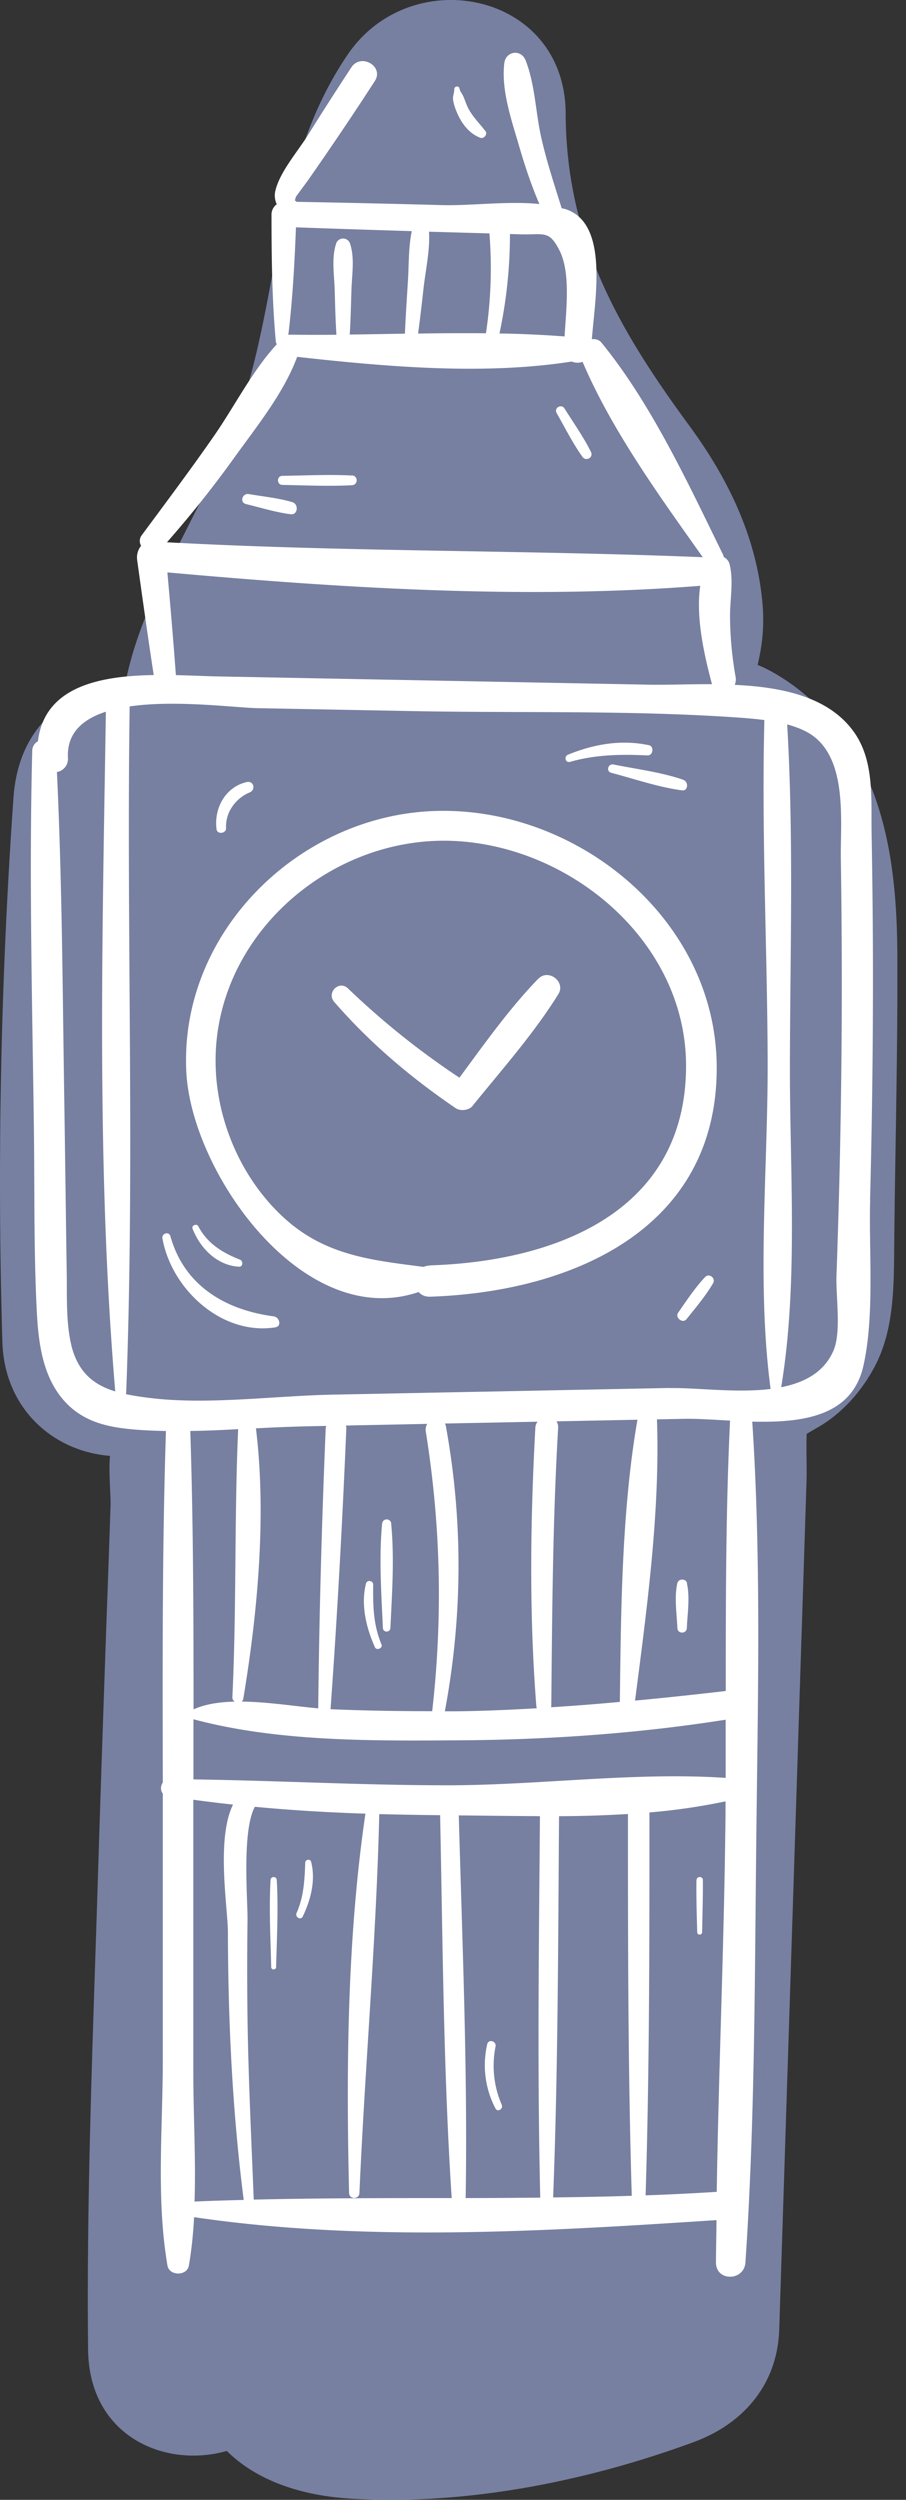
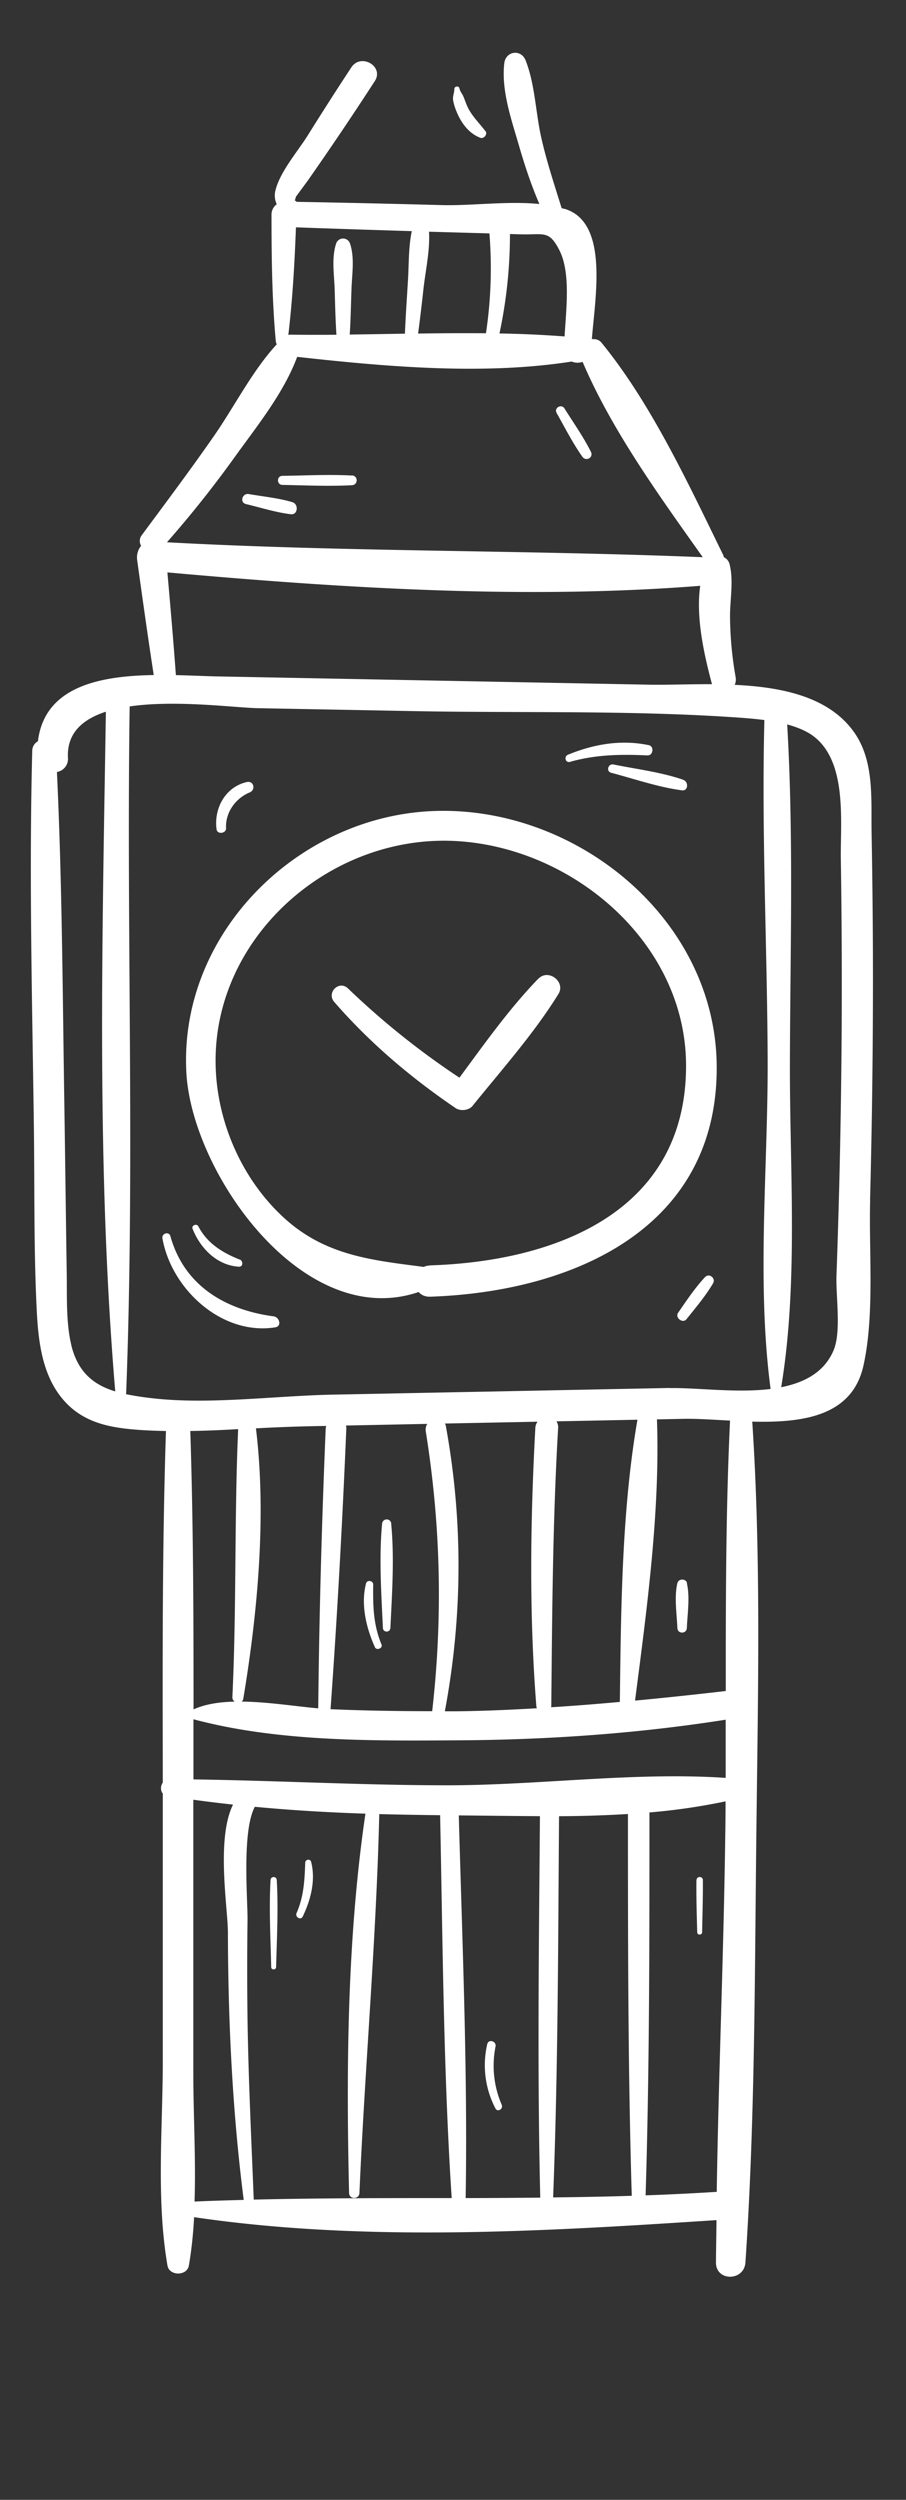
<svg xmlns="http://www.w3.org/2000/svg" width="29" height="80" fill="none">
  <rect width="100%" height="100%" fill="#333333" stroke="none" />
-   <path fill="#7780A1" d="M27.326 24.064c-.65-1.072-1.574-2.004-2.678-2.598a4.133 4.133 0 0 0-.398-.188c.15-.618.227-1.278.147-2.067-.21-2.087-1.11-3.923-2.339-5.596-2.297-3.127-3.934-6-3.952-9.987-.017-3.886-4.943-4.863-6.971-1.889C8.642 5.394 9.016 9.7 7.49 13.668c-1.113 2.894-2.894 5.33-3.466 8.137-2.042.318-3.439 1.522-3.592 3.718a174.68 174.68 0 0 0-.356 17.42c.063 2.14 1.627 3.505 3.445 3.648-.049.499.028 1.27.018 1.585-.042 1.228-.084 2.457-.13 3.682-.09 2.594-.18 5.185-.261 7.778-.157 5.184-.384 10.368-.328 15.556.028 2.761 2.443 3.812 4.44 3.243 1.026 1.016 2.51 1.438 3.955 1.525 3.676.227 7.548-.544 10.98-1.804 1.609-.59 2.69-1.854 2.747-3.606l.502-15.598c.08-2.461.157-4.926.238-7.387.045-1.368.087-2.737.132-4.105.018-.51-.014-1.047.007-1.575.238-.136.454-.265.517-.303.68-.437 1.229-1.065 1.62-1.774.698-1.26.65-2.75.667-4.147.031-3.061.115-6.126.097-9.184-.014-2.161-.251-4.521-1.396-6.413Z" />
  <path fill="#fff" d="M27.85 38.39c.052-2.017.083-4.038.09-6.056.008-1.885-.007-3.77-.041-5.652-.021-1.09.1-2.322-.566-3.257-.81-1.135-2.314-1.438-3.816-1.508a.427.427 0 0 0 .032-.234 11.546 11.546 0 0 1-.182-1.962c0-.555.119-1.124-.014-1.665a.348.348 0 0 0-.185-.227c-.007-.021-.007-.042-.017-.063-1.11-2.266-2.297-4.838-3.896-6.797-.08-.101-.195-.125-.31-.115.1-1.32.544-3.697-.832-4.158-.041-.014-.09-.02-.136-.035-.227-.733-.47-1.462-.642-2.213-.192-.824-.203-1.731-.51-2.513-.146-.374-.639-.304-.684.094-.098.87.227 1.79.468 2.622.185.638.394 1.27.656 1.878-1.016-.102-2.192.06-3.114.035a517.926 517.926 0 0 0-4.657-.105.192.192 0 0 0-.059-.045.508.508 0 0 0 .035-.116l.38-.516a107.733 107.733 0 0 0 2.147-3.187c.304-.472-.443-.905-.75-.44-.468.712-.929 1.43-1.38 2.153-.327.531-.931 1.212-1.06 1.83a.649.649 0 0 0 .052.398.409.409 0 0 0-.168.317c0 1.358.014 2.713.137 4.067a.27.27 0 0 0 .031.098c-.792.862-1.344 1.976-2.014 2.94-.747 1.075-1.53 2.118-2.308 3.17a.302.302 0 0 0-.02.338.596.596 0 0 0-.126.46c.17 1.226.342 2.455.53 3.677-1.717.027-3.494.36-3.707 2.119a.352.352 0 0 0-.182.314c-.104 4.021 0 8.046.053 12.068.024 1.892-.004 3.798.084 5.687.048 1.06.153 2.23.9 3.054.573.632 1.313.817 2.137.894.366.035.736.049 1.106.056-.122 3.745-.108 7.498-.101 11.251-.073.105-.08.255 0 .35v8.538c0 2.16-.216 4.437.15 6.57.06.338.625.338.684 0 .088-.51.14-1.026.168-1.55 5.47.806 11.24.454 16.721.094-.003.454-.014.904-.017 1.358 0 .611.9.6.943 0 .307-4.524.296-9.097.349-13.629.049-4.416.16-8.87-.13-13.282 1.592.038 3.191-.154 3.558-1.788.363-1.63.17-3.648.216-5.313l-.003-.003Zm-5.062-16.494c-.758-.004-1.48.028-2.08.014l-13.696-.262c-.405-.007-.88-.032-1.382-.042-.08-1.096-.175-2.192-.272-3.288 5.596.502 11.457.872 17.056.429-.15 1.02.136 2.245.374 3.142v.007ZM16.323 7.489l.342.01c.747.021.91-.146 1.246.52.356.713.213 1.861.16 2.748a34.28 34.28 0 0 0-2.084-.095c.224-1.047.336-2.112.336-3.183Zm-2.769 1.76c.067-.601.213-1.233.178-1.834l1.488.042c.15.004.296.007.446.014a13.965 13.965 0 0 1-.111 3.194 90.41 90.41 0 0 0-2.172.01c.063-.474.119-.949.171-1.427ZM9.477 7.275c1.236.045 2.468.084 3.704.122-.108.51-.091 1.058-.122 1.57-.035.57-.074 1.142-.098 1.711-.59.01-1.18.021-1.767.028.032-.478.039-.956.056-1.434.014-.486.108-1.01-.045-1.474a.234.234 0 0 0-.447 0c-.15.461-.06.992-.045 1.474.014.481.024.96.056 1.441-.493.004-.981.004-1.467-.003a.248.248 0 0 0-.073.01c.136-1.141.2-2.29.244-3.442l.004-.003ZM7.525 14.61c.713-.991 1.56-2.038 1.987-3.19 2.831.314 5.959.593 8.787.15a.482.482 0 0 0 .349.01c.932 2.189 2.471 4.311 3.847 6.252-5.715-.233-11.43-.167-17.151-.478a35.118 35.118 0 0 0 2.181-2.744Zm-5.24 28.444c-.18-.736-.136-1.616-.15-2.37-.03-1.94-.052-3.885-.083-5.826-.05-3.387-.07-6.77-.23-10.152a.426.426 0 0 0 .352-.464c-.035-.786.475-1.226 1.215-1.466-.112 7.23-.307 14.546.3 21.752-.67-.203-1.19-.594-1.407-1.477l.004.003Zm5.227 11.402c-.482.01-.94.077-1.317.248 0-2.971-.007-5.942-.104-8.91.51-.006 1.023-.03 1.532-.059-.125 2.856-.049 5.722-.185 8.581a.16.16 0 0 0 .07.136l.004.004ZM6.227 70.458c.045-1.372-.039-2.765-.039-4.123v-8.74c.423.058.849.11 1.271.156-.544 1.1-.167 3.3-.164 4.081.007 2.863.143 5.732.506 8.57-.527.014-1.054.028-1.578.053l.004.003Zm1.895-.063c-.076-1.92-.17-3.84-.199-5.76a122.351 122.351 0 0 1 0-3.2c.007-.643-.185-2.839.234-3.614 1.177.112 2.357.181 3.54.22-.583 3.98-.618 8.127-.523 12.138.003.213.324.213.331 0 .175-4.036.538-8.085.635-12.124.65.017 1.3.028 1.948.035.084 4.08.105 8.18.37 12.253-2.111 0-4.227 0-6.339.049l.003.003Zm6.783-.052c.067-4.08-.108-8.169-.22-12.246.849.007 1.721.02 2.598.024-.032 4.067-.088 8.141.01 12.208-.796.007-1.592.014-2.384.014h-.004ZM20.1 58.051c0 4.074 0 8.148.122 12.219-.838.028-1.68.042-2.517.052.157-4.063.16-8.137.189-12.2a38.461 38.461 0 0 0 2.202-.07h.004Zm3.114.723c-.05 3.788-.213 7.579-.272 11.37h-.004a82.3 82.3 0 0 1-2.273.112c.126-4.085.123-8.17.123-12.254a19.89 19.89 0 0 0 2.436-.355c0 .377-.003.754-.01 1.127Zm.014-1.878c-2.93-.196-5.96.237-8.906.237-2.712 0-5.421-.15-8.13-.188V55.02c2.691.72 5.69.691 8.441.674 2.87-.014 5.757-.213 8.595-.66v1.86ZM8.192 45.71a53.784 53.784 0 0 1 2.252-.077.367.367 0 0 0-.018.066c-.125 2.989-.209 5.98-.24 8.972-.747-.066-1.63-.21-2.451-.216a.148.148 0 0 0 .052-.088c.461-2.768.747-5.864.405-8.657Zm2.877-.09 2.607-.053a.354.354 0 0 0-.048.237c.481 3.002.548 5.952.206 8.958-1.08 0-2.158-.017-3.236-.063h-.018c.216-2.995.38-5.997.506-9a.274.274 0 0 0-.014-.08h-.003Zm3.201.006c-.007-.028-.018-.049-.028-.07.988-.02 1.976-.038 2.964-.059a.362.362 0 0 0-.07.192c-.16 2.96-.202 5.952.032 8.912 0 .025.01.046.017.067-.848.049-1.697.087-2.548.097h-.398c.569-3.037.586-6.088.031-9.135v-.004Zm3.54-.14 2.594-.052c-.503 2.905-.528 6.085-.563 9.031-.733.067-1.47.126-2.202.171 0-.014.007-.024.007-.038.028-2.978.045-5.938.22-8.912a.338.338 0 0 0-.056-.203v.003Zm5.421 8.63c-.97.112-1.937.217-2.904.307.377-2.918.806-6.067.701-9 .273-.006.549-.01.82-.017.448-.01.971.028 1.52.056-.137 2.88-.137 5.767-.137 8.654Zm-1.798-9.698-5.795.116c-1.654.03-3.313.066-4.967.097-1.857.035-3.952.328-5.795.116a9.958 9.958 0 0 1-.845-.13c0-.01.007-.017.007-.028.28-7.313.007-14.658.112-21.982 1.48-.216 3.369.042 4.102.056l4.981.094c3.484.066 7.017-.035 10.49.213.224.017.479.038.744.073-.094 3.645.094 7.314.105 10.958.007 3.428-.356 7.045.094 10.449-1.1.136-2.374-.046-3.23-.028l-.003-.004Zm5.429-6.43c-.025.943-.053 1.885-.087 2.824-.025.684.164 1.826-.102 2.423-.303.688-.928 1.012-1.668 1.159.555-3.365.268-6.996.279-10.393.01-3.592.122-7.23-.087-10.818.307.084.597.199.823.363 1.114.817.877 2.758.894 3.941.028 1.75.035 3.502.028 5.25a263.38 263.38 0 0 1-.08 5.251Z" />
  <path fill="#fff" d="M13.963 25.952c-4.385.119-8.235 3.893-7.998 8.368.171 3.212 3.735 8.287 7.436 7.027.08.094.202.154.363.15 4.517-.15 9.209-2.143 9.177-7.37-.027-4.698-4.45-8.3-8.978-8.175Zm-.2 14.547a.522.522 0 0 0-.202.045c-1.627-.213-3.117-.352-4.437-1.54-1.382-1.245-2.202-3.124-2.223-4.984-.046-3.97 3.508-7.157 7.383-7.115 3.864.046 7.687 3.177 7.676 7.22-.01 4.684-4.217 6.245-8.196 6.37v.004Z" />
-   <path fill="#fff" d="M17.23 31.321c-.928.957-1.724 2.084-2.524 3.167a25.278 25.278 0 0 1-3.567-2.856c-.29-.276-.699.14-.437.436 1.142 1.313 2.45 2.42 3.886 3.397.146.098.418.073.534-.07.935-1.159 1.965-2.314 2.75-3.581.245-.391-.317-.824-.638-.493h-.004ZM7.675 40.31c-.555-.22-1.043-.52-1.326-1.064-.052-.102-.227-.032-.185.076.244.625.782 1.173 1.48 1.215.143.01.143-.185.031-.23v.003ZM8.758 42.126c-1.543-.206-2.86-.978-3.303-2.563-.045-.167-.286-.094-.255.07.287 1.616 1.892 3.114 3.61 2.845.22-.035.133-.328-.049-.352h-.003ZM20.767 23.847c-.887-.185-1.753-.035-2.584.304-.14.056-.087.272.063.23.814-.233 1.634-.247 2.475-.206.185.011.227-.29.046-.328ZM21.877 24.957c-.712-.247-1.501-.342-2.241-.492-.171-.035-.245.22-.074.265.744.196 1.505.461 2.27.563.198.024.212-.273.045-.332v-.004ZM18.913 14.457c-.241-.482-.559-.929-.845-1.386-.098-.157-.342-.018-.251.146.265.468.513.96.824 1.4.118.164.366.025.272-.16ZM9.358 16.07c-.447-.133-.935-.179-1.396-.259-.206-.035-.3.269-.087.321.47.112.953.266 1.434.325.227.028.255-.325.053-.384l-.004-.003ZM11.264 15.218c-.74-.039-1.483 0-2.227.01-.185.004-.185.286 0 .29.744.014 1.484.049 2.227.01.203-.01.203-.303 0-.314v.004ZM15.54 4.2c-.174-.23-.383-.433-.527-.688-.076-.132-.118-.275-.178-.418-.042-.102-.108-.158-.129-.266-.017-.094-.164-.07-.164.021 0 .147-.063.227-.035.377.032.168.094.328.168.482.15.307.377.58.701.702.112.042.238-.116.165-.213V4.2ZM7.902 25.027c-.687.154-1.06.841-.97 1.515.024.171.314.133.304-.042-.025-.495.3-.953.757-1.141.2-.084.13-.38-.09-.332ZM22.571 40.866c-.328.352-.59.747-.865 1.145-.109.157.146.356.268.206.3-.377.608-.737.852-1.152.09-.157-.125-.336-.255-.196v-.003ZM21.992 50.664c-.035-.153-.272-.153-.31 0-.105.44-.018.985 0 1.435.006.196.296.196.303 0 .018-.45.105-.995 0-1.434h.007ZM12.21 52.623c-.265-.639-.272-1.236-.265-1.913 0-.133-.199-.16-.23-.032-.171.67.007 1.418.286 2.036.052.118.262.031.21-.088v-.003ZM12.524 48.759a.147.147 0 0 0-.293 0c-.104 1.1-.024 2.237.025 3.337.007.157.233.157.24 0 .053-1.1.13-2.241.025-3.337h.003ZM9.959 59.584c-.028-.108-.185-.08-.189.024-.02.562-.045 1.086-.276 1.61-.059.132.133.248.196.115.258-.538.419-1.16.269-1.749ZM8.859 60.167c-.007-.13-.192-.13-.199 0-.052.925 0 1.854.021 2.782 0 .102.154.102.157 0 .024-.928.073-1.857.021-2.782ZM16.06 67.358a3.14 3.14 0 0 1-.198-1.868c.031-.17-.224-.247-.266-.073a2.982 2.982 0 0 0 .262 2.056c.067.136.259.018.2-.115h.003ZM22.292 60.167c-.007.555.01 1.114.025 1.669 0 .1.153.1.157 0 .01-.555.028-1.114.024-1.669 0-.13-.202-.133-.202 0h-.004Z" />
+   <path fill="#fff" d="M17.23 31.321c-.928.957-1.724 2.084-2.524 3.167a25.278 25.278 0 0 1-3.567-2.856c-.29-.276-.699.14-.437.436 1.142 1.313 2.45 2.42 3.886 3.397.146.098.418.073.534-.07.935-1.159 1.965-2.314 2.75-3.581.245-.391-.317-.824-.638-.493h-.004ZM7.675 40.31c-.555-.22-1.043-.52-1.326-1.064-.052-.102-.227-.032-.185.076.244.625.782 1.173 1.48 1.215.143.01.143-.185.031-.23v.003ZM8.758 42.126c-1.543-.206-2.86-.978-3.303-2.563-.045-.167-.286-.094-.255.07.287 1.616 1.892 3.114 3.61 2.845.22-.035.133-.328-.049-.352ZM20.767 23.847c-.887-.185-1.753-.035-2.584.304-.14.056-.087.272.063.23.814-.233 1.634-.247 2.475-.206.185.011.227-.29.046-.328ZM21.877 24.957c-.712-.247-1.501-.342-2.241-.492-.171-.035-.245.22-.074.265.744.196 1.505.461 2.27.563.198.024.212-.273.045-.332v-.004ZM18.913 14.457c-.241-.482-.559-.929-.845-1.386-.098-.157-.342-.018-.251.146.265.468.513.96.824 1.4.118.164.366.025.272-.16ZM9.358 16.07c-.447-.133-.935-.179-1.396-.259-.206-.035-.3.269-.087.321.47.112.953.266 1.434.325.227.028.255-.325.053-.384l-.004-.003ZM11.264 15.218c-.74-.039-1.483 0-2.227.01-.185.004-.185.286 0 .29.744.014 1.484.049 2.227.01.203-.01.203-.303 0-.314v.004ZM15.54 4.2c-.174-.23-.383-.433-.527-.688-.076-.132-.118-.275-.178-.418-.042-.102-.108-.158-.129-.266-.017-.094-.164-.07-.164.021 0 .147-.063.227-.035.377.032.168.094.328.168.482.15.307.377.58.701.702.112.042.238-.116.165-.213V4.2ZM7.902 25.027c-.687.154-1.06.841-.97 1.515.024.171.314.133.304-.042-.025-.495.3-.953.757-1.141.2-.084.13-.38-.09-.332ZM22.571 40.866c-.328.352-.59.747-.865 1.145-.109.157.146.356.268.206.3-.377.608-.737.852-1.152.09-.157-.125-.336-.255-.196v-.003ZM21.992 50.664c-.035-.153-.272-.153-.31 0-.105.44-.018.985 0 1.435.006.196.296.196.303 0 .018-.45.105-.995 0-1.434h.007ZM12.21 52.623c-.265-.639-.272-1.236-.265-1.913 0-.133-.199-.16-.23-.032-.171.67.007 1.418.286 2.036.052.118.262.031.21-.088v-.003ZM12.524 48.759a.147.147 0 0 0-.293 0c-.104 1.1-.024 2.237.025 3.337.007.157.233.157.24 0 .053-1.1.13-2.241.025-3.337h.003ZM9.959 59.584c-.028-.108-.185-.08-.189.024-.02.562-.045 1.086-.276 1.61-.059.132.133.248.196.115.258-.538.419-1.16.269-1.749ZM8.859 60.167c-.007-.13-.192-.13-.199 0-.052.925 0 1.854.021 2.782 0 .102.154.102.157 0 .024-.928.073-1.857.021-2.782ZM16.06 67.358a3.14 3.14 0 0 1-.198-1.868c.031-.17-.224-.247-.266-.073a2.982 2.982 0 0 0 .262 2.056c.067.136.259.018.2-.115h.003ZM22.292 60.167c-.007.555.01 1.114.025 1.669 0 .1.153.1.157 0 .01-.555.028-1.114.024-1.669 0-.13-.202-.133-.202 0h-.004Z" />
</svg>